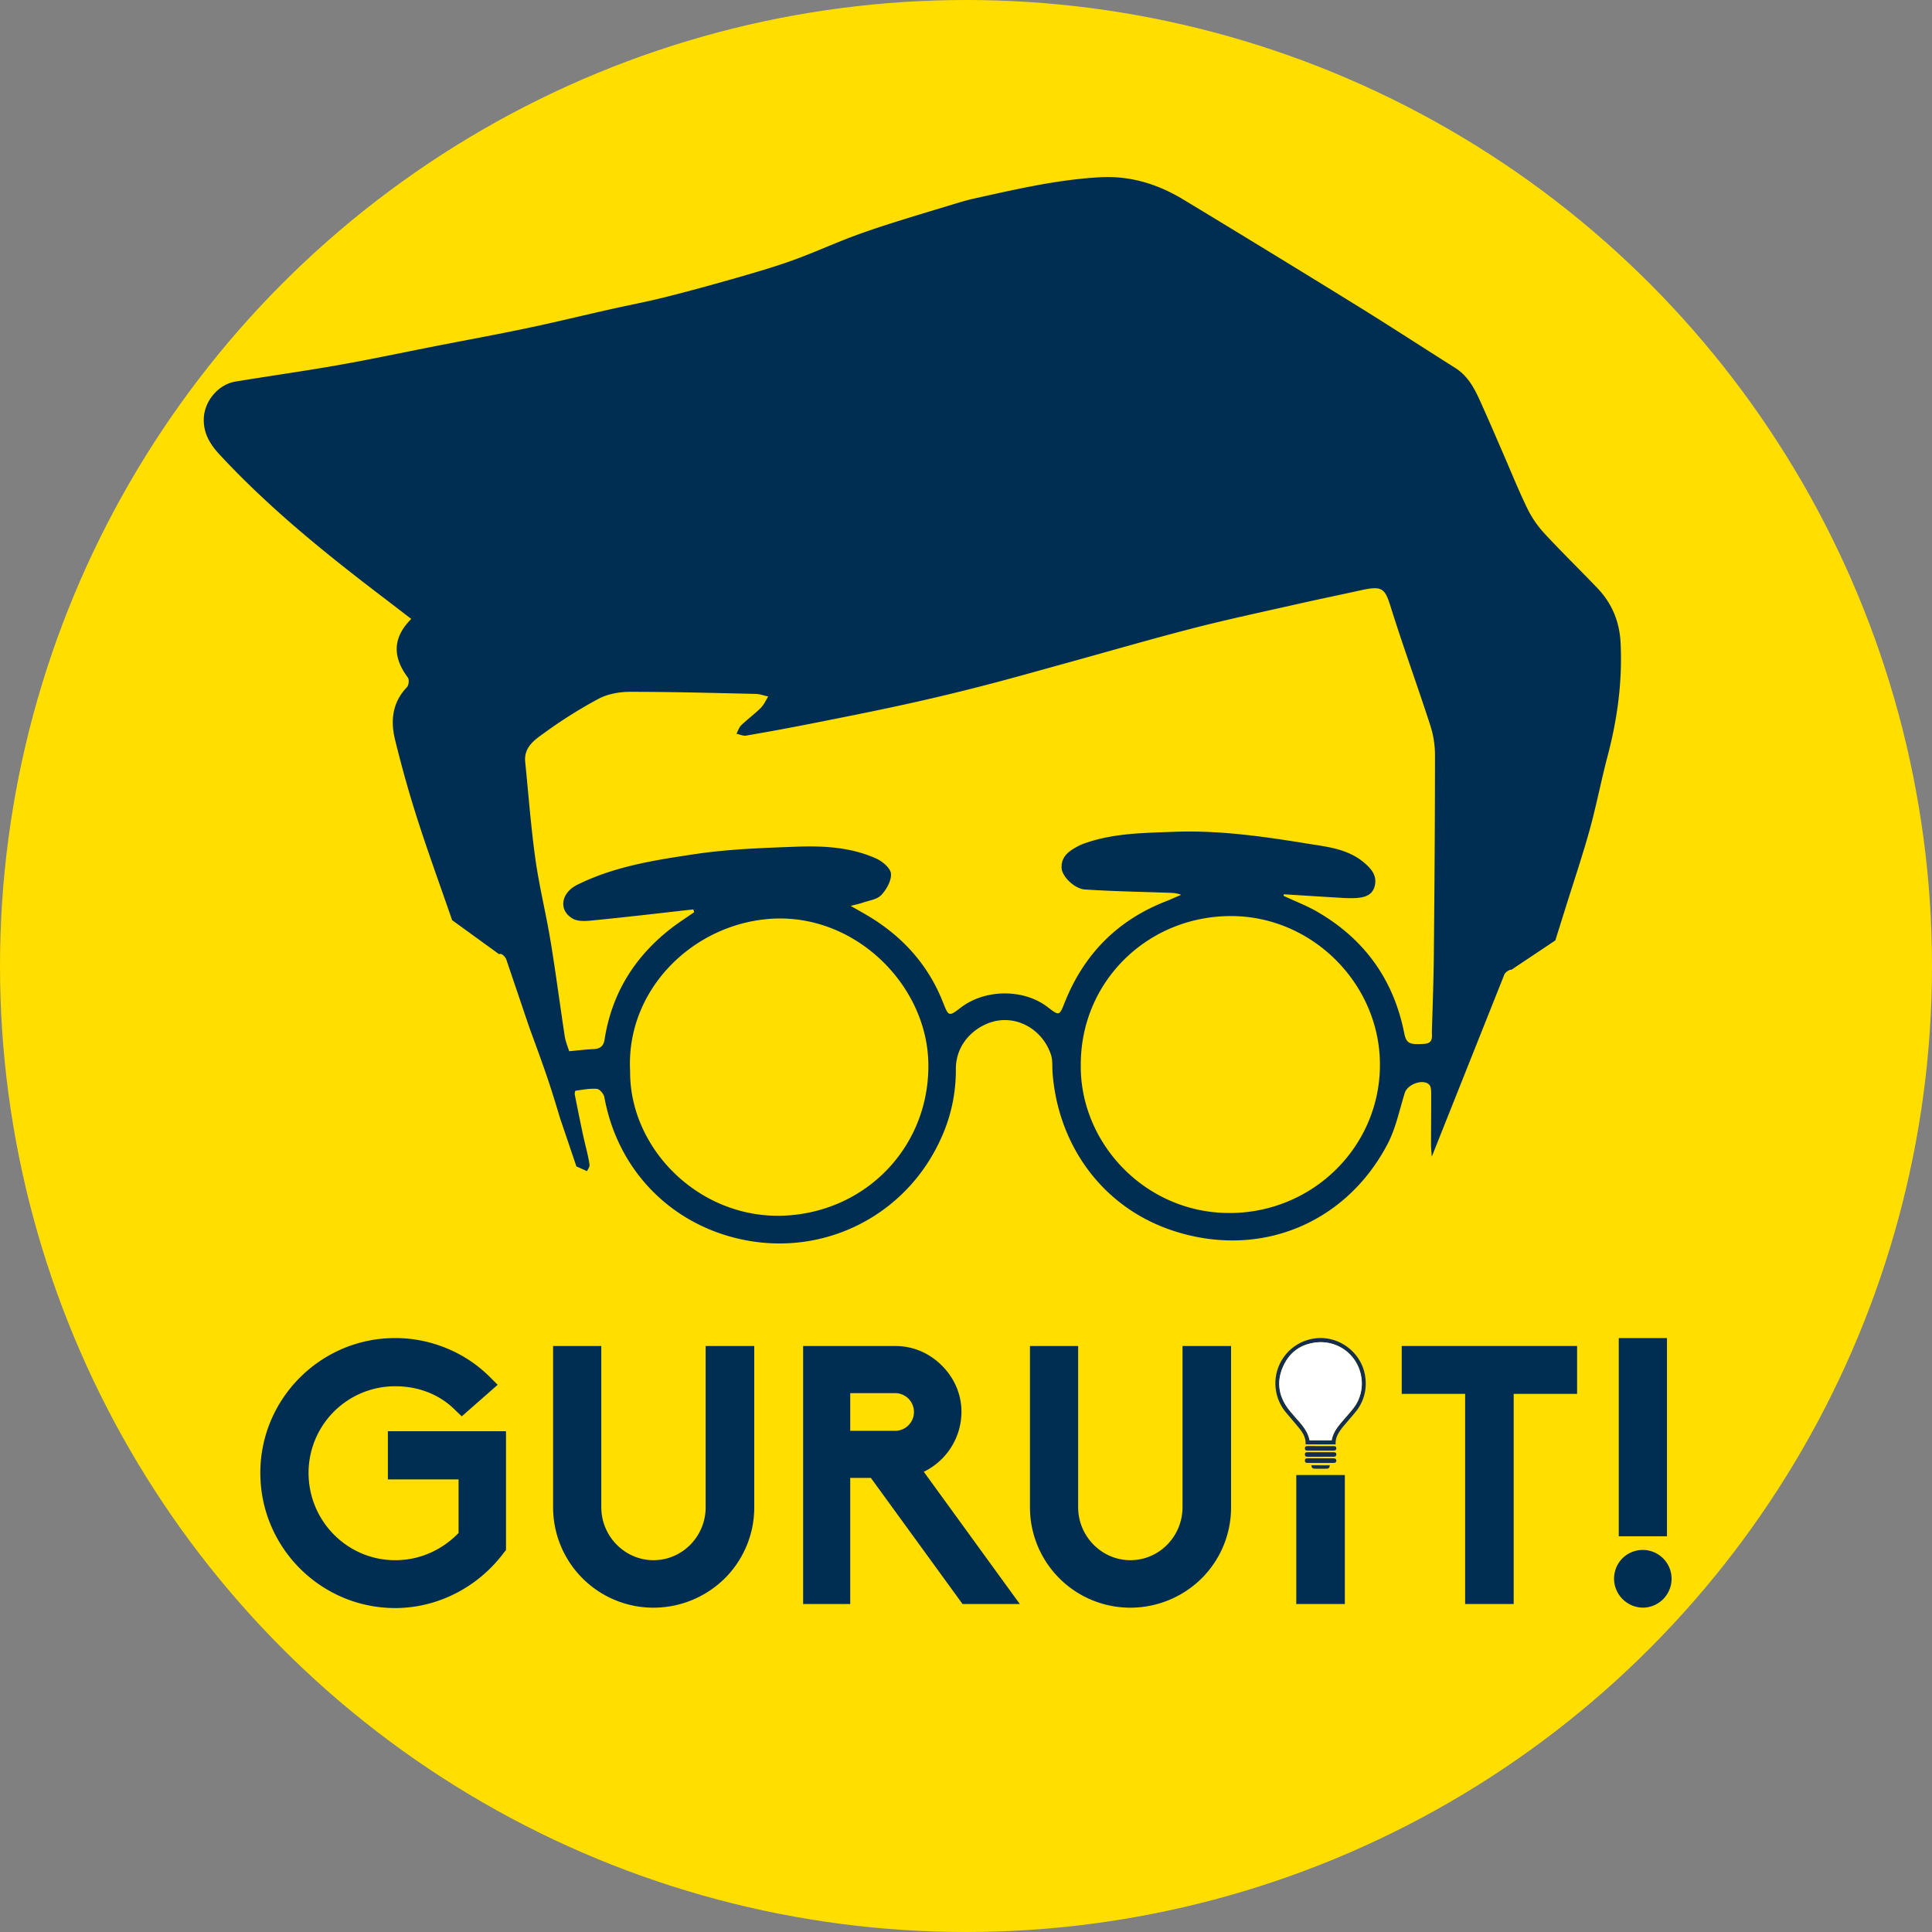
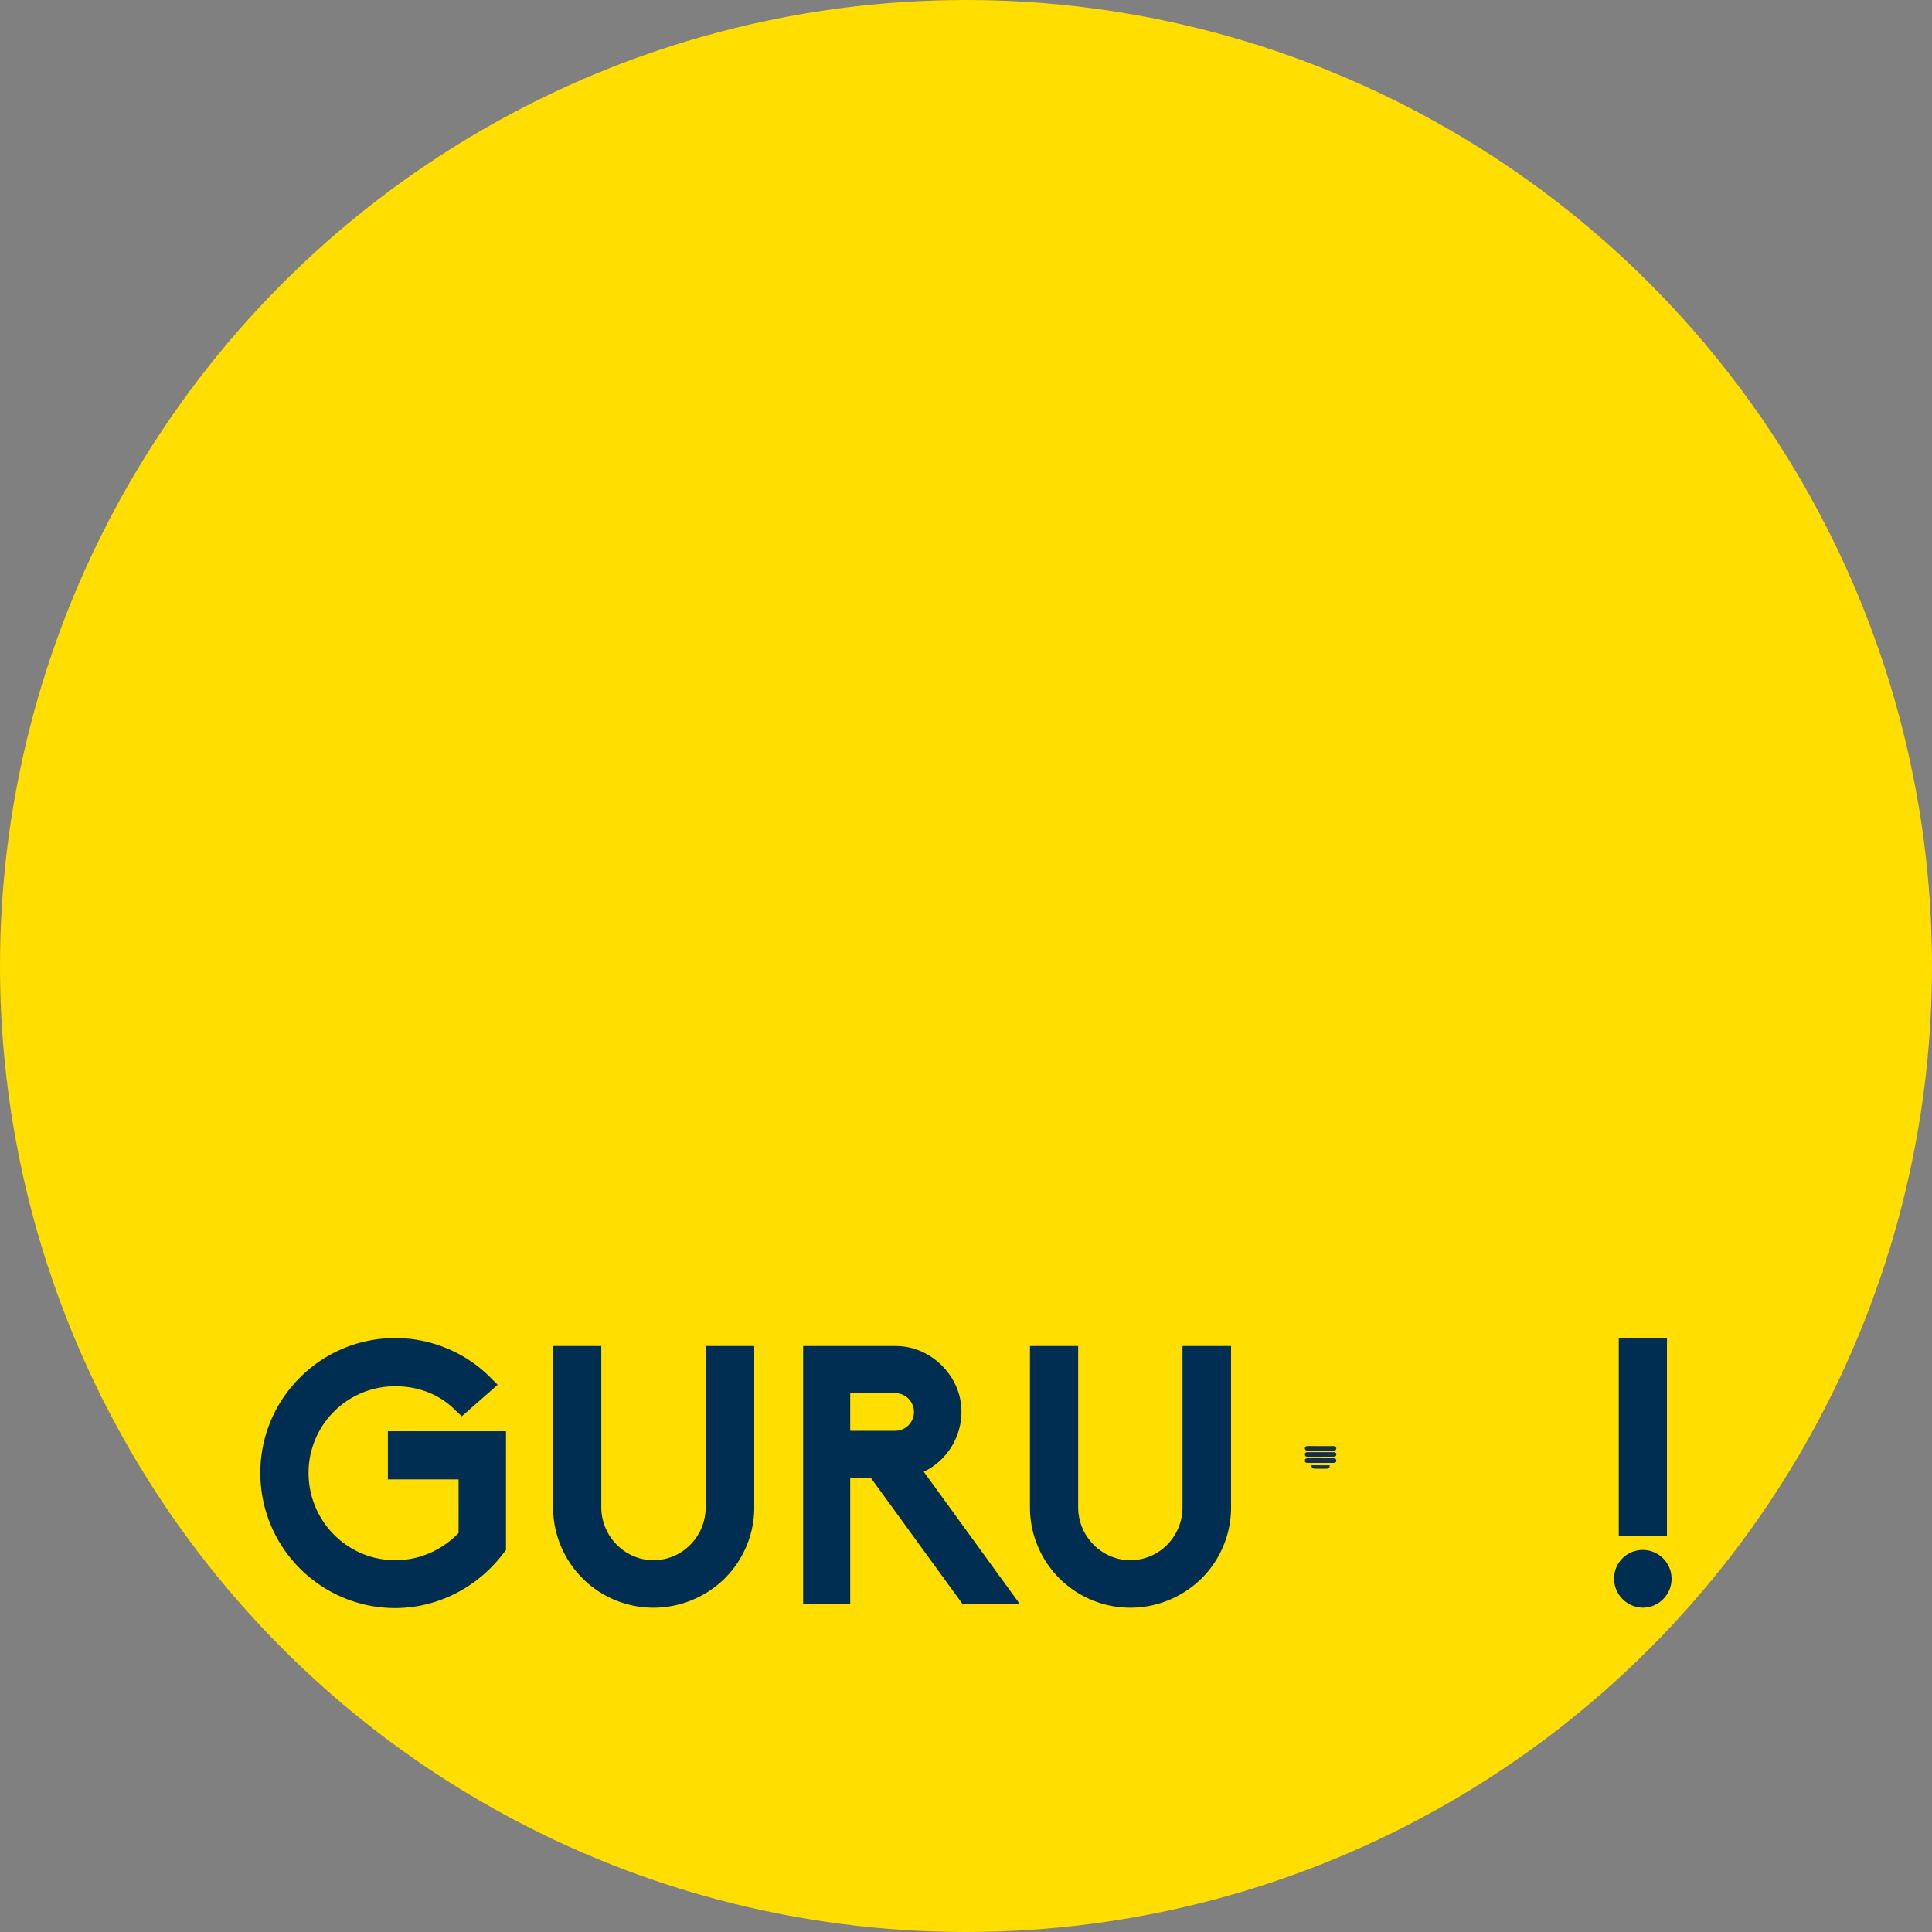
<svg xmlns="http://www.w3.org/2000/svg" viewBox="0 0 2300.22 2300.22">
  <rect x="0" y="0" width="2300.22" height="2300.22" fill="#808080" stroke="none" />
  <defs>
    <style>.cls-1{fill:#ffde00;}.cls-2{fill:#002e52;}.cls-3{fill:#142e4b;}.cls-4{fill:#fff;}</style>
  </defs>
  <g id="Capa_2" data-name="Capa 2">
    <g id="Capa_1-2" data-name="Capa 1">
      <circle class="cls-1" cx="1150.11" cy="1150.11" r="1150.11" />
-       <path class="cls-2" d="M489.65,736.89c-22.94,23-21.88,45.94-4,69.9,1.75,2.35,1,9.16-1.21,11.44-17.52,18.28-19.63,40.18-14,62.89,7.72,31.25,16.32,62.35,26.16,93,13,40.6,27.63,80.69,41.69,121.4L594,1135.9l1.77-.16c2.2-.19,6,3.75,7,6.52l26.87,79.34c8,22.21,16.31,44.29,23.75,66.67,4.74,14.26,9.09,28.64,13.41,43l19.46,57.47s4.86,2.13,12.52,5.57c1.71-2.7,3.41-5.38,3.07-7.78-1.69-11.71-5.1-23.16-7.59-34.77-3.45-16.15-6.72-32.33-9.91-48.53-.29-1.5.35-4.56.86-4.63,8.45-1.11,17-2.9,25.39-2.2,3.31.28,8.21,5.87,8.91,9.68,16,88.2,80.34,152.19,164.53,169.79,98.2,20.52,195.67-29.3,236.65-121.2a194.43,194.43,0,0,0,17.34-81.34c-.3-34.07,27.07-54.13,48.9-58,27.32-4.87,54.68,11.92,64.25,40.13,2.31,6.77,1.41,14.63,2,22,6.57,85.35,58.43,159.06,141.62,187.2,102.85,34.78,206.55-6.47,257-102.18,9.92-18.82,14.28-40.64,20.69-61.24,3.16-10.16,21.35-17.14,29-10,2.18,2,2.43,6.83,2.45,10.36.11,20.44-.17,40.88-.17,61.32,0,4.73.58,9.47.89,14.2l86.4-216.91c1-2.62,6.1-6.07,8.39-5.61l52.29-34.94c4.21-13.44,8.29-26.38,12.33-39.32,9.59-30.73,19.93-61.25,28.52-92.25,8.08-29.15,13.74-59,21.46-88.22,11.66-44.18,17.66-88.85,15.39-134.59-1.25-25.08-10.21-46.81-27.41-64.87-21-22-42.88-43.22-63.5-65.57a124,124,0,0,1-20.24-29.7c-10.78-22.28-20-45.31-29.89-68-7.4-17-14.65-34.1-22.3-51C1758,468,1750.55,449.4,1732.5,438c-38.91-24.53-77.43-49.69-116.56-73.87q-103.57-64-207.78-127c-30-18-62.21-28-98.2-26.1-51,2.73-100.28,14.34-149.77,25.26-9.65,2.13-19.13,5.08-28.6,7.94-24,7.26-48.11,14.47-72,22.1-16,5.12-32,10.48-47.77,16.5-23.11,8.86-45.7,19.11-69,27.45-21.73,7.78-44,14.22-66.18,20.58-28.2,8.07-56.48,15.86-84.93,23-21.72,5.46-43.78,9.6-65.65,14.52-32.82,7.38-65.51,15.39-98.43,22.3-36.25,7.62-72.7,14.27-109.06,21.39-38.34,7.51-76.56,15.68-115,22.47-41,7.23-82.2,13-123.26,19.76-20.47,3.38-36.77,23.22-37.66,43.51-.77,17.7,7.31,31,18.68,43.28,59.12,63.77,126.44,118.11,195.42,170.56C467.46,719.85,478.18,728.1,489.65,736.89ZM939.38,1447c-103.73,7.8-190-77.77-189.17-171.77-5.13-96.45,74.15-174.58,166.59-181.26,100.25-7.25,186.3,77.76,188.45,171C1107.47,1361.63,1035.33,1439.79,939.38,1447Zm521.92-2.82c-99.77-1.32-176.25-85-174.53-177.42.23-98.36,79.7-176.27,179.17-176.1,97,.17,177.5,81.5,177,177.81C1642.51,1366.34,1561.44,1445.5,1461.3,1444.19ZM648.39,872.34A554.6,554.6,0,0,1,712.59,832c10.82-5.72,24.53-8.29,36.93-8.31,50-.06,100.05,1.35,150.06,2.47,5,.12,10,2,15.07,3.1-2.91,4.57-5.13,9.85-8.89,13.57-7.38,7.32-15.85,13.53-23.35,20.74-2.63,2.52-3.73,6.63-5.54,10,3.83.81,7.87,2.86,11.45,2.24q39.39-6.76,78.6-14.51c36.78-7.28,73.57-14.55,110.19-22.58q47-10.29,93.52-22.33c33.43-8.6,66.63-18.06,99.91-27.22,50.14-13.81,100.09-28.37,150.45-41.32,41.1-10.57,82.66-19.38,124.06-28.76,24.77-5.6,49.65-10.69,74.44-16.16,25.44-5.62,29.14-3.18,35.89,18.45,14.74,47.18,31.75,93.64,47,140.65a117.11,117.11,0,0,1,6.11,35.61c0,79.58-.61,159.16-1.37,238.73-.29,30.42-1.4,60.83-2.31,91.24-.2,6.61,2.16,14.51-9.35,15.23-17.22,1.09-21.12-.34-23.61-12.84-12.71-63.84-47.41-112-103.62-144.52-12.72-7.35-26.62-12.64-40-18.88l.2-1.88c22.62,1.41,45.25,2.86,67.88,4.2a149.34,149.34,0,0,0,16.24.36c10.85-.54,21.58-2.46,24.36-15.16,2.68-12.2-4.84-20.42-13.47-27.58-19.25-16-43.48-18.35-66.49-22.08-52.61-8.55-105.45-16.15-159.07-14.11-35,1.33-70.07,1.45-103.8,12.79a66.59,66.59,0,0,0-9.25,3.65c-11,5.69-21.56,12.16-20.9,26.62.45,10,15.17,24.75,27.85,25.6,32.28,2.14,64.66,2.71,97,3.84,5.64.19,11.3,0,17.44,2.51-6.19,2.65-12.31,5.46-18.57,7.92-57.54,22.57-97.19,63-120,120.21-6.43,16.2-6.43,16.2-20.61,5.36-28.39-21.71-74.07-21.4-103,.69-14.57,11.16-14.61,10.8-21.46-6.5-17.86-45.11-48.89-78.93-90.44-103.43-5.33-3.15-10.75-6.15-19.36-11.07,6.68-1.74,10.35-2.43,13.83-3.66,7.75-2.76,17.46-3.83,22.57-9.2,6.28-6.6,12.23-17.16,11.6-25.5-.5-6.55-10.13-14.7-17.55-18-30.3-13.64-63.06-15.33-95.56-14.1-39.94,1.51-80.15,2.84-119.58,8.72-48,7.15-96.47,14.6-140.77,36.6-19.36,9.62-22.76,30.14-5.6,40.24,7.66,4.51,19.89,2.58,29.86,1.6,38-3.74,76-8.27,113.92-12.5.32,1.09.63,2.19,1,3.28-9.69,6.8-19.73,13.16-29,20.48-42.69,33.69-69.29,77.09-77.68,131.1-1.28,8.23-5.61,11.2-13.47,11.5-9,.34-17.94,1.51-28.72,2.49-1.44-4.8-4.24-11.26-5.28-18-5.8-37.69-10.64-75.53-16.86-113.14-5.41-32.71-13.49-65-18.08-97.83-5.35-38.34-8.21-77-12.13-115.59C623.58,889.23,637,880.51,648.39,872.34Z" />
      <path class="cls-2" d="M309.94,1753.56c0-88.43,72.05-160.48,160.49-160.48a159.7,159.7,0,0,1,62.12,12.51,157.06,157.06,0,0,1,51.77,34.94l8.19,8.2-42.71,37.53-7.33-6.9c-18.55-19-44-28.9-72-28.9a103.1,103.1,0,0,0-103.11,103.1c0,57.38,46.16,104,103.11,104,28.9,0,55.22-11.65,75.49-32.35v-63.85H461.8V1704H602.44v141.5l-2.16,2.59c-31.06,41.85-79.38,66.44-129.85,66.44C382,1914.48,309.94,1842.43,309.94,1753.56Z" />
      <path class="cls-2" d="M658.52,1794.55v-192H715.9v192c0,34.51,28,63,62.12,63,34.51,0,62.12-28.47,62.12-63v-192H898v192A119.12,119.12,0,0,1,863,1879.1a120.88,120.88,0,0,1-85,35A119.49,119.49,0,0,1,658.52,1794.55Z" />
      <path class="cls-2" d="M1146,1909.73,1036.87,1759.6h-24.59v150.13H956.19V1602.57h110c20.71,0,40.12,8.2,55.22,23.3s23.3,34.51,23.3,55.22a79.61,79.61,0,0,1-44.87,71.18l114.32,157.46Zm-79.81-206.21a22.44,22.44,0,0,0,0-44.87h-53.92v44.87Z" />
      <path class="cls-2" d="M1226.26,1794.55v-192h57.38v192c0,34.51,28,63,62.12,63,34.51,0,62.12-28.47,62.12-63v-192h57.81v192a119.12,119.12,0,0,1-34.94,84.55,120.88,120.88,0,0,1-85,35A119.49,119.49,0,0,1,1226.26,1794.55Z" />
-       <path class="cls-2" d="M1543.34,1909.73V1756.15h57.81v153.58Z" />
-       <path class="cls-2" d="M1744.37,1909.73V1659.52h-75.49v-57h208.8v57h-75.5v250.21Z" />
      <path class="cls-2" d="M1921.68,1879.1a34.37,34.37,0,0,1,10.36-24.16,34.32,34.32,0,0,1,48.31,48.75,34.35,34.35,0,0,1-24.16,10.36A34.71,34.71,0,0,1,1921.68,1879.1Zm5.61-50v-236h57.38v236Z" />
      <g id="KY0NVK.tif">
-         <path class="cls-3" d="M1590.25,1719.63h-35.54c-.12-.26-.3-.45-.29-.63.23-6.8-2.71-12.45-6.76-17.51-5.39-6.75-11.13-13.22-16.63-19.88a53.93,53.93,0,0,1,31-87.54c30.28-6.1,60.18,15.75,63.59,46.49a53,53,0,0,1-12.13,41c-4.84,5.89-9.87,11.63-14.81,17.43l-.41.51C1593.85,1705.4,1589.65,1711.41,1590.25,1719.63Zm-4.79-4.8c1.59-9.25,7.13-16.16,12.91-22.93,4-4.63,8.05-9.17,11.88-13.93a47.84,47.84,0,0,0,10.45-38.57,48.73,48.73,0,0,0-53.26-41.14c-18.89,2-32.59,12-40.09,29.42s-5,34.25,6.35,49.54c2.6,3.49,5.54,6.73,8.39,10,7.17,8.28,14.92,16.18,17.06,27.59Z" />
        <path class="cls-3" d="M1572.22,1741.72c-5.07,0-10.15,0-15.22,0-2.49,0-3.36-.7-3.41-2.64s.88-2.86,3.42-2.86h30.67c2.28,0,3.35.92,3.35,2.76s-1.06,2.73-3.37,2.74C1582.52,1741.73,1577.37,1741.72,1572.22,1741.72Z" />
        <path class="cls-3" d="M1572.46,1721.71c5.15,0,10.29,0,15.44,0,2.17,0,3.13.86,3.12,2.69s-1,2.66-3.15,2.66c-10.37,0-20.73,0-31.1,0-1.84,0-3.15-.45-3.18-2.6,0-2,.83-2.77,3.21-2.78Z" />
        <path class="cls-3" d="M1572.2,1734.4c-5.14,0-10.29,0-15.44,0-1.85,0-3.13-.52-3.17-2.64s.8-2.8,3.22-2.81q15.43,0,30.87,0c2.35,0,3.37.9,3.34,2.75s-1,2.68-3.38,2.69Z" />
        <path class="cls-3" d="M1583.23,1744.61c-.11,2.63-1.23,4-3.64,4-4.86.11-9.73.1-14.59,0-2.4-.05-3.48-1.32-3.75-4.05Z" />
-         <path class="cls-4" d="M1585.46,1714.83h-26.31c-2.14-11.41-9.89-19.31-17.06-27.59-2.85-3.29-5.79-6.53-8.39-10-11.39-15.29-13.91-32-6.35-49.54s21.2-27.42,40.09-29.42a48.73,48.73,0,0,1,53.26,41.14,47.84,47.84,0,0,1-10.45,38.57c-3.83,4.76-7.91,9.3-11.88,13.93C1592.59,1698.67,1587.05,1705.58,1585.46,1714.83Z" />
      </g>
    </g>
  </g>
</svg>